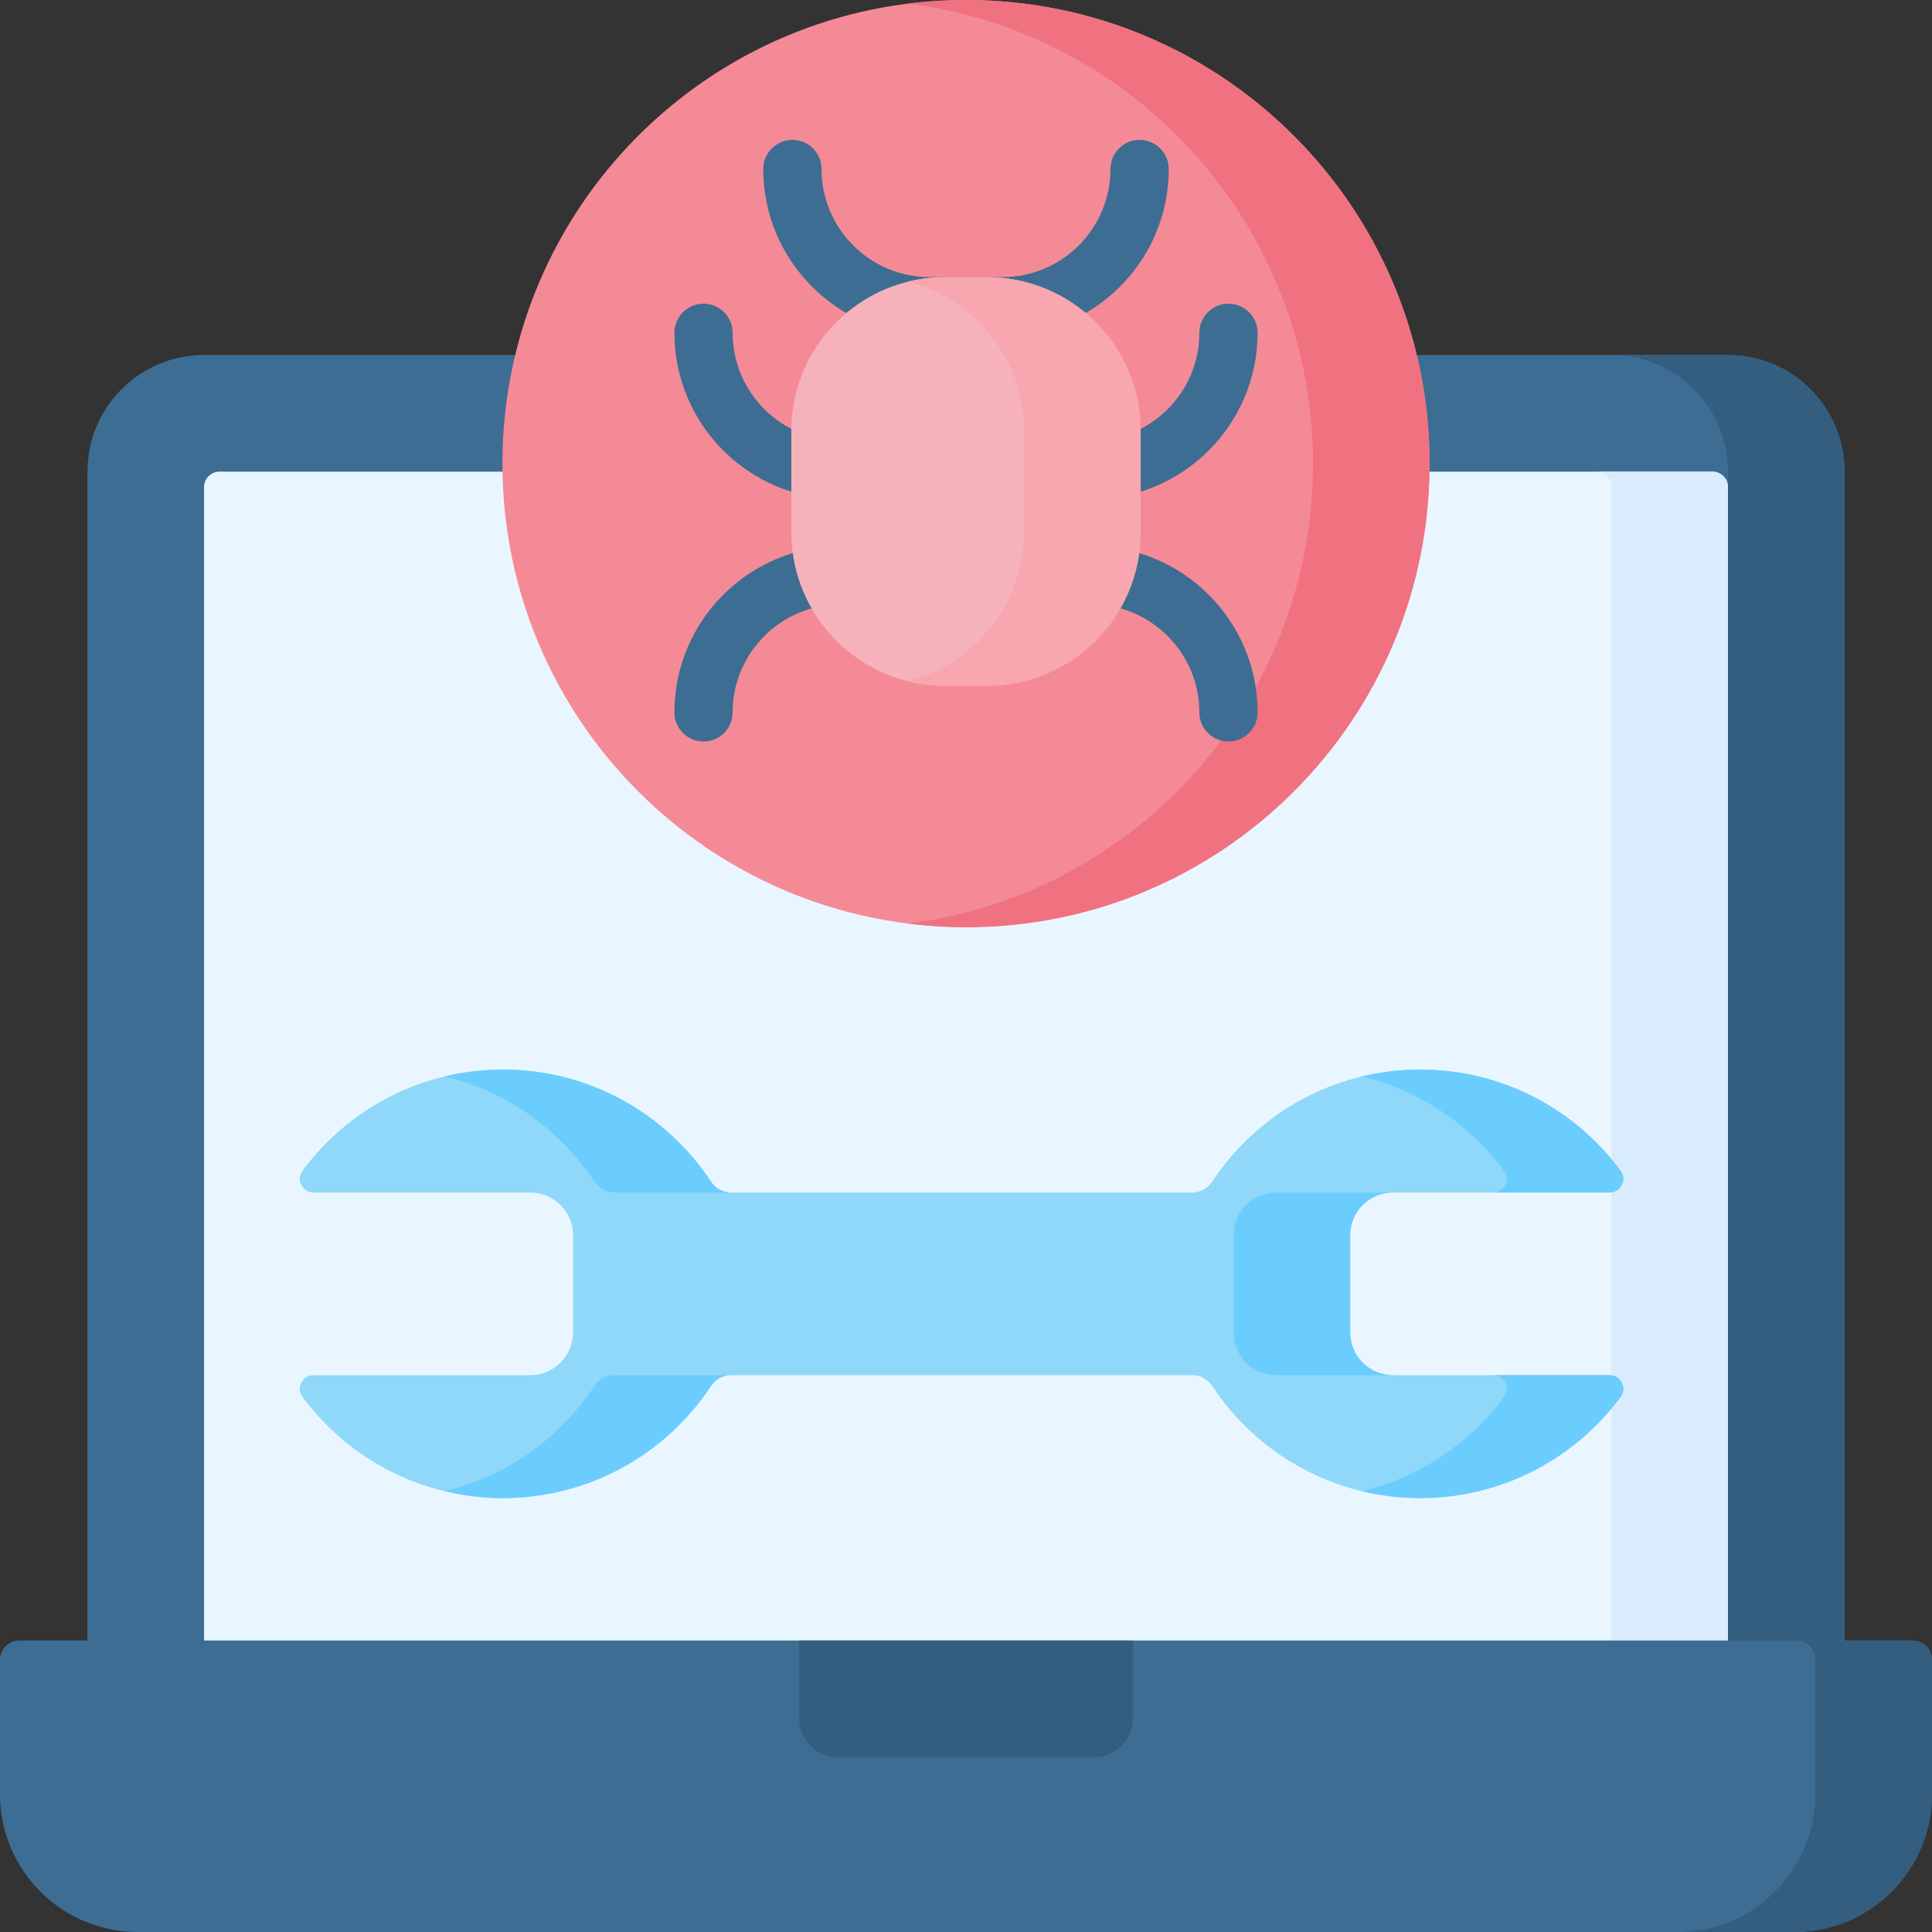
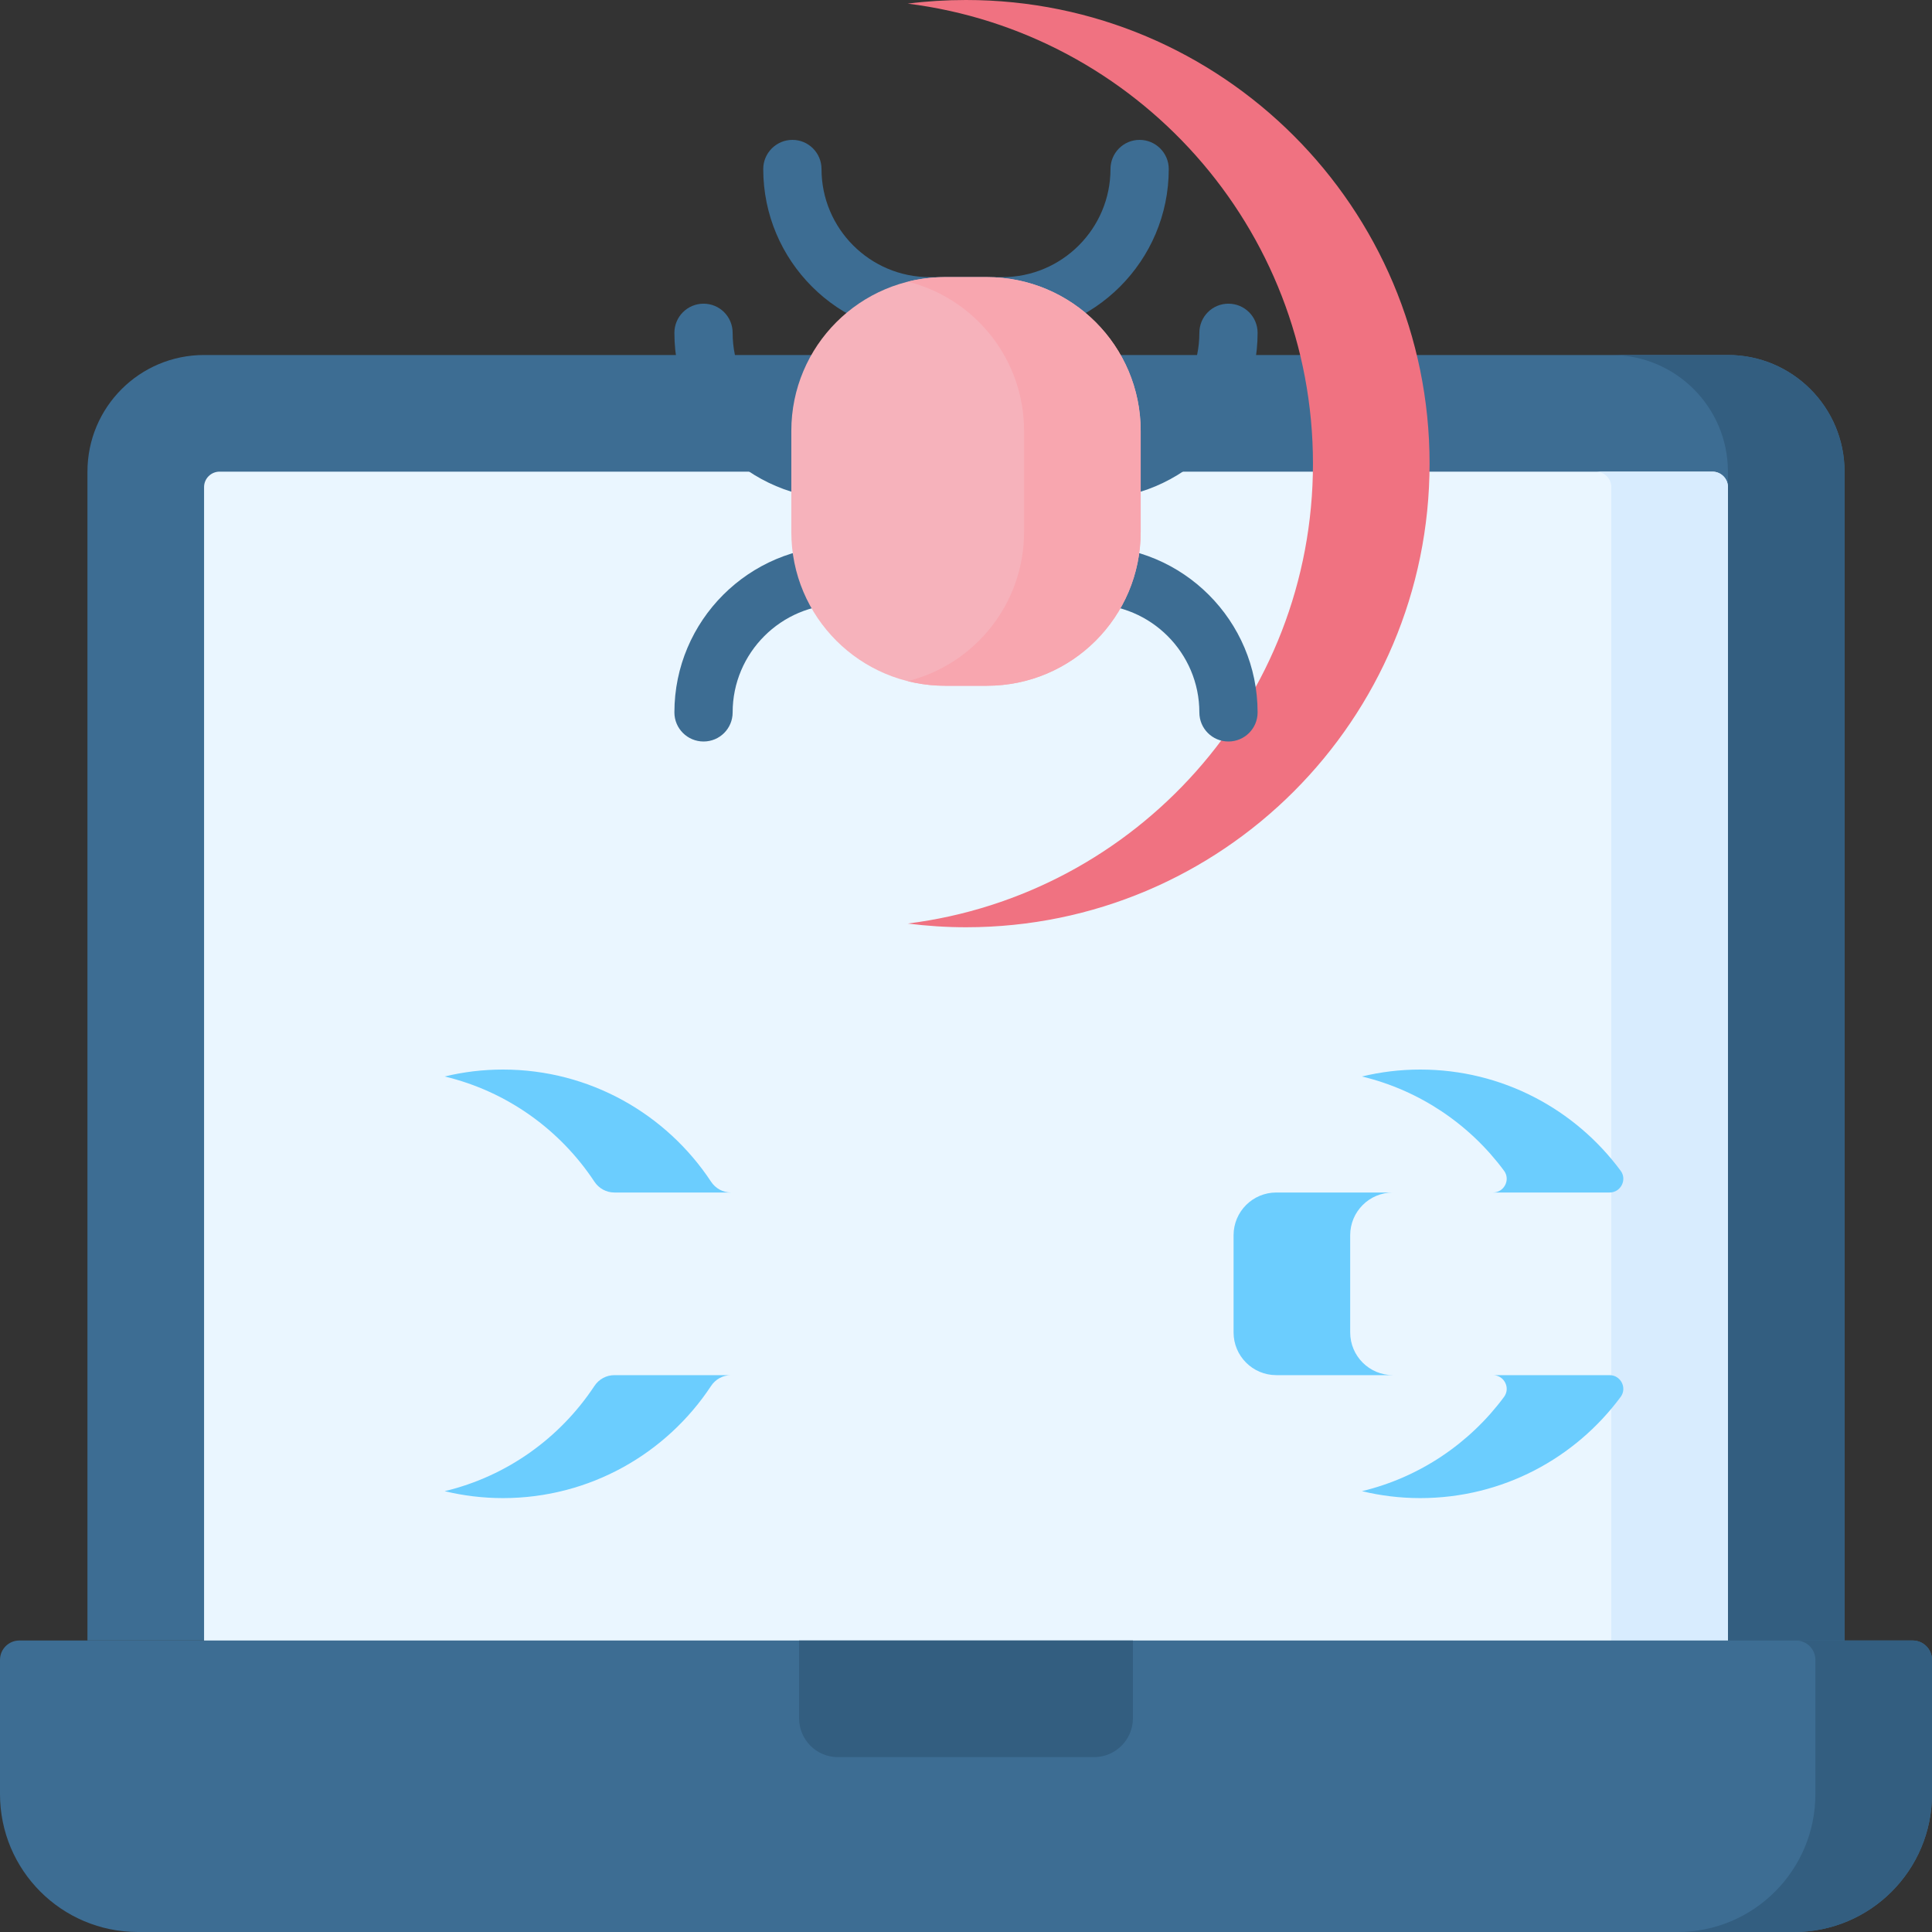
<svg xmlns="http://www.w3.org/2000/svg" width="75px" height="75px" viewBox="0 0 75 75" version="1.1">
  <rect x="0" y="0" width="75" height="75" fill="#333333" stroke="none" />
  <g id="surface1">
    <path style=" stroke:none;fill-rule:nonzero;fill:rgb(23.922%,42.745%,57.647%);fill-opacity:1;" d="M 71.605 63.684 L 3.395 63.684 L 3.395 18.309 C 3.395 15.805 5.422 13.781 7.922 13.781 L 67.078 13.781 C 69.578 13.781 71.605 15.809 71.605 18.309 Z M 71.605 63.684 " />
    <path style=" stroke:none;fill-rule:nonzero;fill:rgb(20%,36.863%,50.196%);fill-opacity:1;" d="M 67.078 13.781 L 62.551 13.781 C 65.051 13.781 67.078 15.809 67.078 18.309 L 67.078 63.684 L 71.605 63.684 L 71.605 18.309 C 71.605 15.809 69.578 13.781 67.078 13.781 Z M 67.078 13.781 " />
    <path style=" stroke:none;fill-rule:nonzero;fill:rgb(91.765%,96.471%,100%);fill-opacity:1;" d="M 7.922 64.848 L 7.922 18.91 C 7.922 18.578 8.191 18.309 8.527 18.309 L 66.473 18.309 C 66.809 18.309 67.078 18.578 67.078 18.91 L 67.078 64.848 C 67.078 65.184 66.809 65.453 66.473 65.453 L 8.527 65.453 C 8.191 65.453 7.922 65.184 7.922 64.848 Z M 7.922 64.848 " />
    <path style=" stroke:none;fill-rule:nonzero;fill:rgb(84.706%,92.549%,99.608%);fill-opacity:1;" d="M 66.473 18.309 L 61.945 18.309 C 62.281 18.309 62.551 18.578 62.551 18.91 L 62.551 64.848 C 62.551 65.184 62.281 65.453 61.945 65.453 L 66.473 65.453 C 66.809 65.453 67.078 65.184 67.078 64.848 L 67.078 18.91 C 67.078 18.578 66.809 18.309 66.473 18.309 Z M 66.473 18.309 " />
    <path style=" stroke:none;fill-rule:nonzero;fill:rgb(23.922%,42.745%,57.647%);fill-opacity:1;" d="M 0.754 63.684 L 74.246 63.684 C 74.664 63.684 75 64.02 75 64.438 L 75 69.648 C 75 72.605 72.605 75 69.648 75 L 5.352 75 C 2.395 75 0 72.605 0 69.648 L 0 64.438 C 0 64.02 0.336 63.684 0.754 63.684 Z M 0.754 63.684 " />
    <path style=" stroke:none;fill-rule:nonzero;fill:rgb(20%,36.863%,50.196%);fill-opacity:1;" d="M 74.246 63.684 L 69.719 63.684 C 70.137 63.684 70.473 64.02 70.473 64.438 L 70.473 69.648 C 70.473 72.605 68.078 75 65.125 75 L 69.648 75 C 72.605 75 75 72.605 75 69.648 L 75 64.438 C 75 64.02 74.664 63.684 74.246 63.684 Z M 74.246 63.684 " />
    <path style=" stroke:none;fill-rule:nonzero;fill:rgb(20%,36.863%,50.196%);fill-opacity:1;" d="M 42.473 68.211 L 32.527 68.211 C 31.691 68.211 31.02 67.535 31.02 66.699 L 31.02 63.684 L 43.98 63.684 L 43.98 66.699 C 43.98 67.535 43.305 68.211 42.473 68.211 Z M 42.473 68.211 " />
-     <path style=" stroke:none;fill-rule:nonzero;fill:rgb(96.078%,54.118%,59.216%);fill-opacity:1;" d="M 55.496 17.996 C 55.496 27.938 47.441 35.992 37.5 35.992 C 27.559 35.992 19.504 27.938 19.504 17.996 C 19.504 8.059 27.559 0 37.5 0 C 47.441 0 55.496 8.059 55.496 17.996 Z M 55.496 17.996 " />
    <path style=" stroke:none;fill-rule:nonzero;fill:rgb(94.118%,44.706%,50.588%);fill-opacity:1;" d="M 37.5 0 C 36.734 0 35.977 0.047 35.238 0.141 C 44.105 1.254 50.969 8.824 50.969 17.996 C 50.969 27.172 44.109 34.738 35.238 35.852 C 35.977 35.945 36.734 35.996 37.5 35.996 C 47.441 35.996 55.496 27.938 55.496 17.996 C 55.496 8.059 47.441 0 37.5 0 Z M 37.5 0 " />
    <path style=" stroke:none;fill-rule:nonzero;fill:rgb(23.922%,42.745%,57.647%);fill-opacity:1;" d="M 47.688 28.785 C 47.062 28.785 46.559 28.281 46.559 27.656 C 46.559 25.344 44.676 23.461 42.363 23.461 L 32.637 23.461 C 30.324 23.461 28.441 25.344 28.441 27.656 C 28.441 28.281 27.938 28.785 27.312 28.785 C 26.688 28.785 26.18 28.281 26.18 27.656 C 26.18 24.094 29.078 21.199 32.637 21.199 L 42.363 21.199 C 45.922 21.199 48.82 24.094 48.82 27.656 C 48.82 28.281 48.312 28.785 47.688 28.785 Z M 47.688 28.785 " />
    <path style=" stroke:none;fill-rule:nonzero;fill:rgb(23.922%,42.745%,57.647%);fill-opacity:1;" d="M 38.914 13.02 L 36.086 13.02 C 32.523 13.02 29.629 10.125 29.629 6.562 C 29.629 5.938 30.137 5.43 30.762 5.43 C 31.387 5.43 31.891 5.938 31.891 6.562 C 31.891 8.875 33.773 10.758 36.086 10.758 L 38.914 10.758 C 41.227 10.758 43.109 8.875 43.109 6.562 C 43.109 5.938 43.613 5.43 44.238 5.43 C 44.863 5.43 45.371 5.938 45.371 6.562 C 45.371 10.125 42.477 13.02 38.914 13.02 Z M 38.914 13.02 " />
    <path style=" stroke:none;fill-rule:nonzero;fill:rgb(23.922%,42.745%,57.647%);fill-opacity:1;" d="M 42.363 19.379 L 32.637 19.379 C 29.078 19.379 26.18 16.48 26.18 12.922 C 26.18 12.293 26.688 11.789 27.312 11.789 C 27.938 11.789 28.441 12.293 28.441 12.922 C 28.441 15.234 30.324 17.113 32.637 17.113 L 42.363 17.113 C 44.676 17.113 46.559 15.234 46.559 12.922 C 46.559 12.293 47.062 11.789 47.688 11.789 C 48.312 11.789 48.82 12.293 48.82 12.922 C 48.82 16.48 45.922 19.379 42.363 19.379 Z M 42.363 19.379 " />
    <path style=" stroke:none;fill-rule:nonzero;fill:rgb(96.471%,69.804%,73.333%);fill-opacity:1;" d="M 38.312 26.621 L 36.688 26.621 C 33.391 26.621 30.719 23.949 30.719 20.652 L 30.719 16.727 C 30.719 13.43 33.391 10.758 36.688 10.758 L 38.312 10.758 C 41.609 10.758 44.281 13.43 44.281 16.727 L 44.281 20.652 C 44.281 23.949 41.609 26.621 38.312 26.621 Z M 38.312 26.621 " />
    <path style=" stroke:none;fill-rule:nonzero;fill:rgb(97.255%,65.098%,68.627%);fill-opacity:1;" d="M 38.312 10.758 L 36.688 10.758 C 36.188 10.758 35.699 10.82 35.238 10.934 C 37.832 11.582 39.754 13.93 39.754 16.727 L 39.754 20.652 C 39.754 23.445 37.832 25.793 35.238 26.441 C 35.699 26.559 36.188 26.621 36.688 26.621 L 38.312 26.621 C 41.609 26.621 44.281 23.949 44.281 20.652 L 44.281 16.727 C 44.281 13.43 41.609 10.758 38.312 10.758 Z M 38.312 10.758 " />
-     <path style=" stroke:none;fill-rule:nonzero;fill:rgb(56.078%,84.706%,98.039%);fill-opacity:1;" d="M 46.277 53.383 C 46.594 53.383 46.883 53.543 47.059 53.805 C 48.789 56.426 51.758 58.156 55.133 58.156 C 58.324 58.156 61.152 56.609 62.914 54.227 C 63.172 53.879 62.918 53.383 62.484 53.383 L 54.074 53.383 C 53.156 53.383 52.414 52.641 52.414 51.723 L 52.414 47.953 C 52.414 47.035 53.156 46.293 54.074 46.293 L 62.484 46.293 C 62.918 46.293 63.172 45.797 62.914 45.449 C 61.152 43.066 58.324 41.52 55.133 41.52 C 51.758 41.52 48.789 43.25 47.059 45.871 C 46.883 46.133 46.594 46.293 46.277 46.293 L 28.379 46.293 C 28.062 46.293 27.773 46.133 27.602 45.871 C 25.871 43.25 22.898 41.52 19.523 41.52 C 16.336 41.52 13.504 43.066 11.742 45.449 C 11.484 45.797 11.738 46.293 12.172 46.293 L 20.586 46.293 C 21.5 46.293 22.246 47.035 22.246 47.953 L 22.246 51.723 C 22.246 52.641 21.5 53.383 20.586 53.383 L 12.172 53.383 C 11.738 53.383 11.484 53.879 11.742 54.227 C 13.504 56.609 16.336 58.156 19.523 58.156 C 22.898 58.156 25.871 56.426 27.602 53.805 C 27.773 53.543 28.062 53.383 28.379 53.383 Z M 46.277 53.383 " />
    <path style=" stroke:none;fill-rule:nonzero;fill:rgb(41.961%,80.392%,99.608%);fill-opacity:1;" d="M 58.387 45.449 C 58.645 45.797 58.391 46.293 57.957 46.293 L 62.484 46.293 C 62.918 46.293 63.172 45.797 62.914 45.449 C 61.152 43.066 58.324 41.52 55.133 41.52 C 54.352 41.52 53.598 41.613 52.871 41.789 C 55.113 42.328 57.055 43.648 58.387 45.449 Z M 58.387 45.449 " />
    <path style=" stroke:none;fill-rule:nonzero;fill:rgb(41.961%,80.392%,99.608%);fill-opacity:1;" d="M 23.074 45.871 C 23.246 46.133 23.535 46.293 23.852 46.293 L 28.379 46.293 C 28.062 46.293 27.773 46.133 27.602 45.871 C 25.871 43.25 22.898 41.52 19.523 41.52 C 18.746 41.52 17.988 41.613 17.262 41.789 C 19.68 42.367 21.742 43.855 23.074 45.871 Z M 23.074 45.871 " />
    <path style=" stroke:none;fill-rule:nonzero;fill:rgb(41.961%,80.392%,99.608%);fill-opacity:1;" d="M 62.484 53.383 L 54.074 53.383 C 53.156 53.383 52.414 52.641 52.414 51.723 L 52.414 47.953 C 52.414 47.035 53.156 46.293 54.074 46.293 L 49.547 46.293 C 48.629 46.293 47.887 47.035 47.887 47.953 L 47.887 51.723 C 47.887 52.641 48.629 53.383 49.547 53.383 L 57.957 53.383 C 58.391 53.383 58.645 53.879 58.387 54.227 C 57.055 56.027 55.113 57.348 52.871 57.887 C 53.594 58.062 54.352 58.156 55.133 58.156 C 58.324 58.156 61.152 56.609 62.914 54.227 C 63.172 53.879 62.918 53.383 62.484 53.383 Z M 62.484 53.383 " />
    <path style=" stroke:none;fill-rule:nonzero;fill:rgb(41.961%,80.392%,99.608%);fill-opacity:1;" d="M 23.852 53.383 C 23.535 53.383 23.246 53.543 23.074 53.805 C 21.742 55.82 19.68 57.309 17.262 57.887 C 17.988 58.062 18.746 58.156 19.523 58.156 C 22.898 58.156 25.871 56.426 27.602 53.805 C 27.773 53.543 28.062 53.383 28.379 53.383 Z M 23.852 53.383 " />
  </g>
</svg>